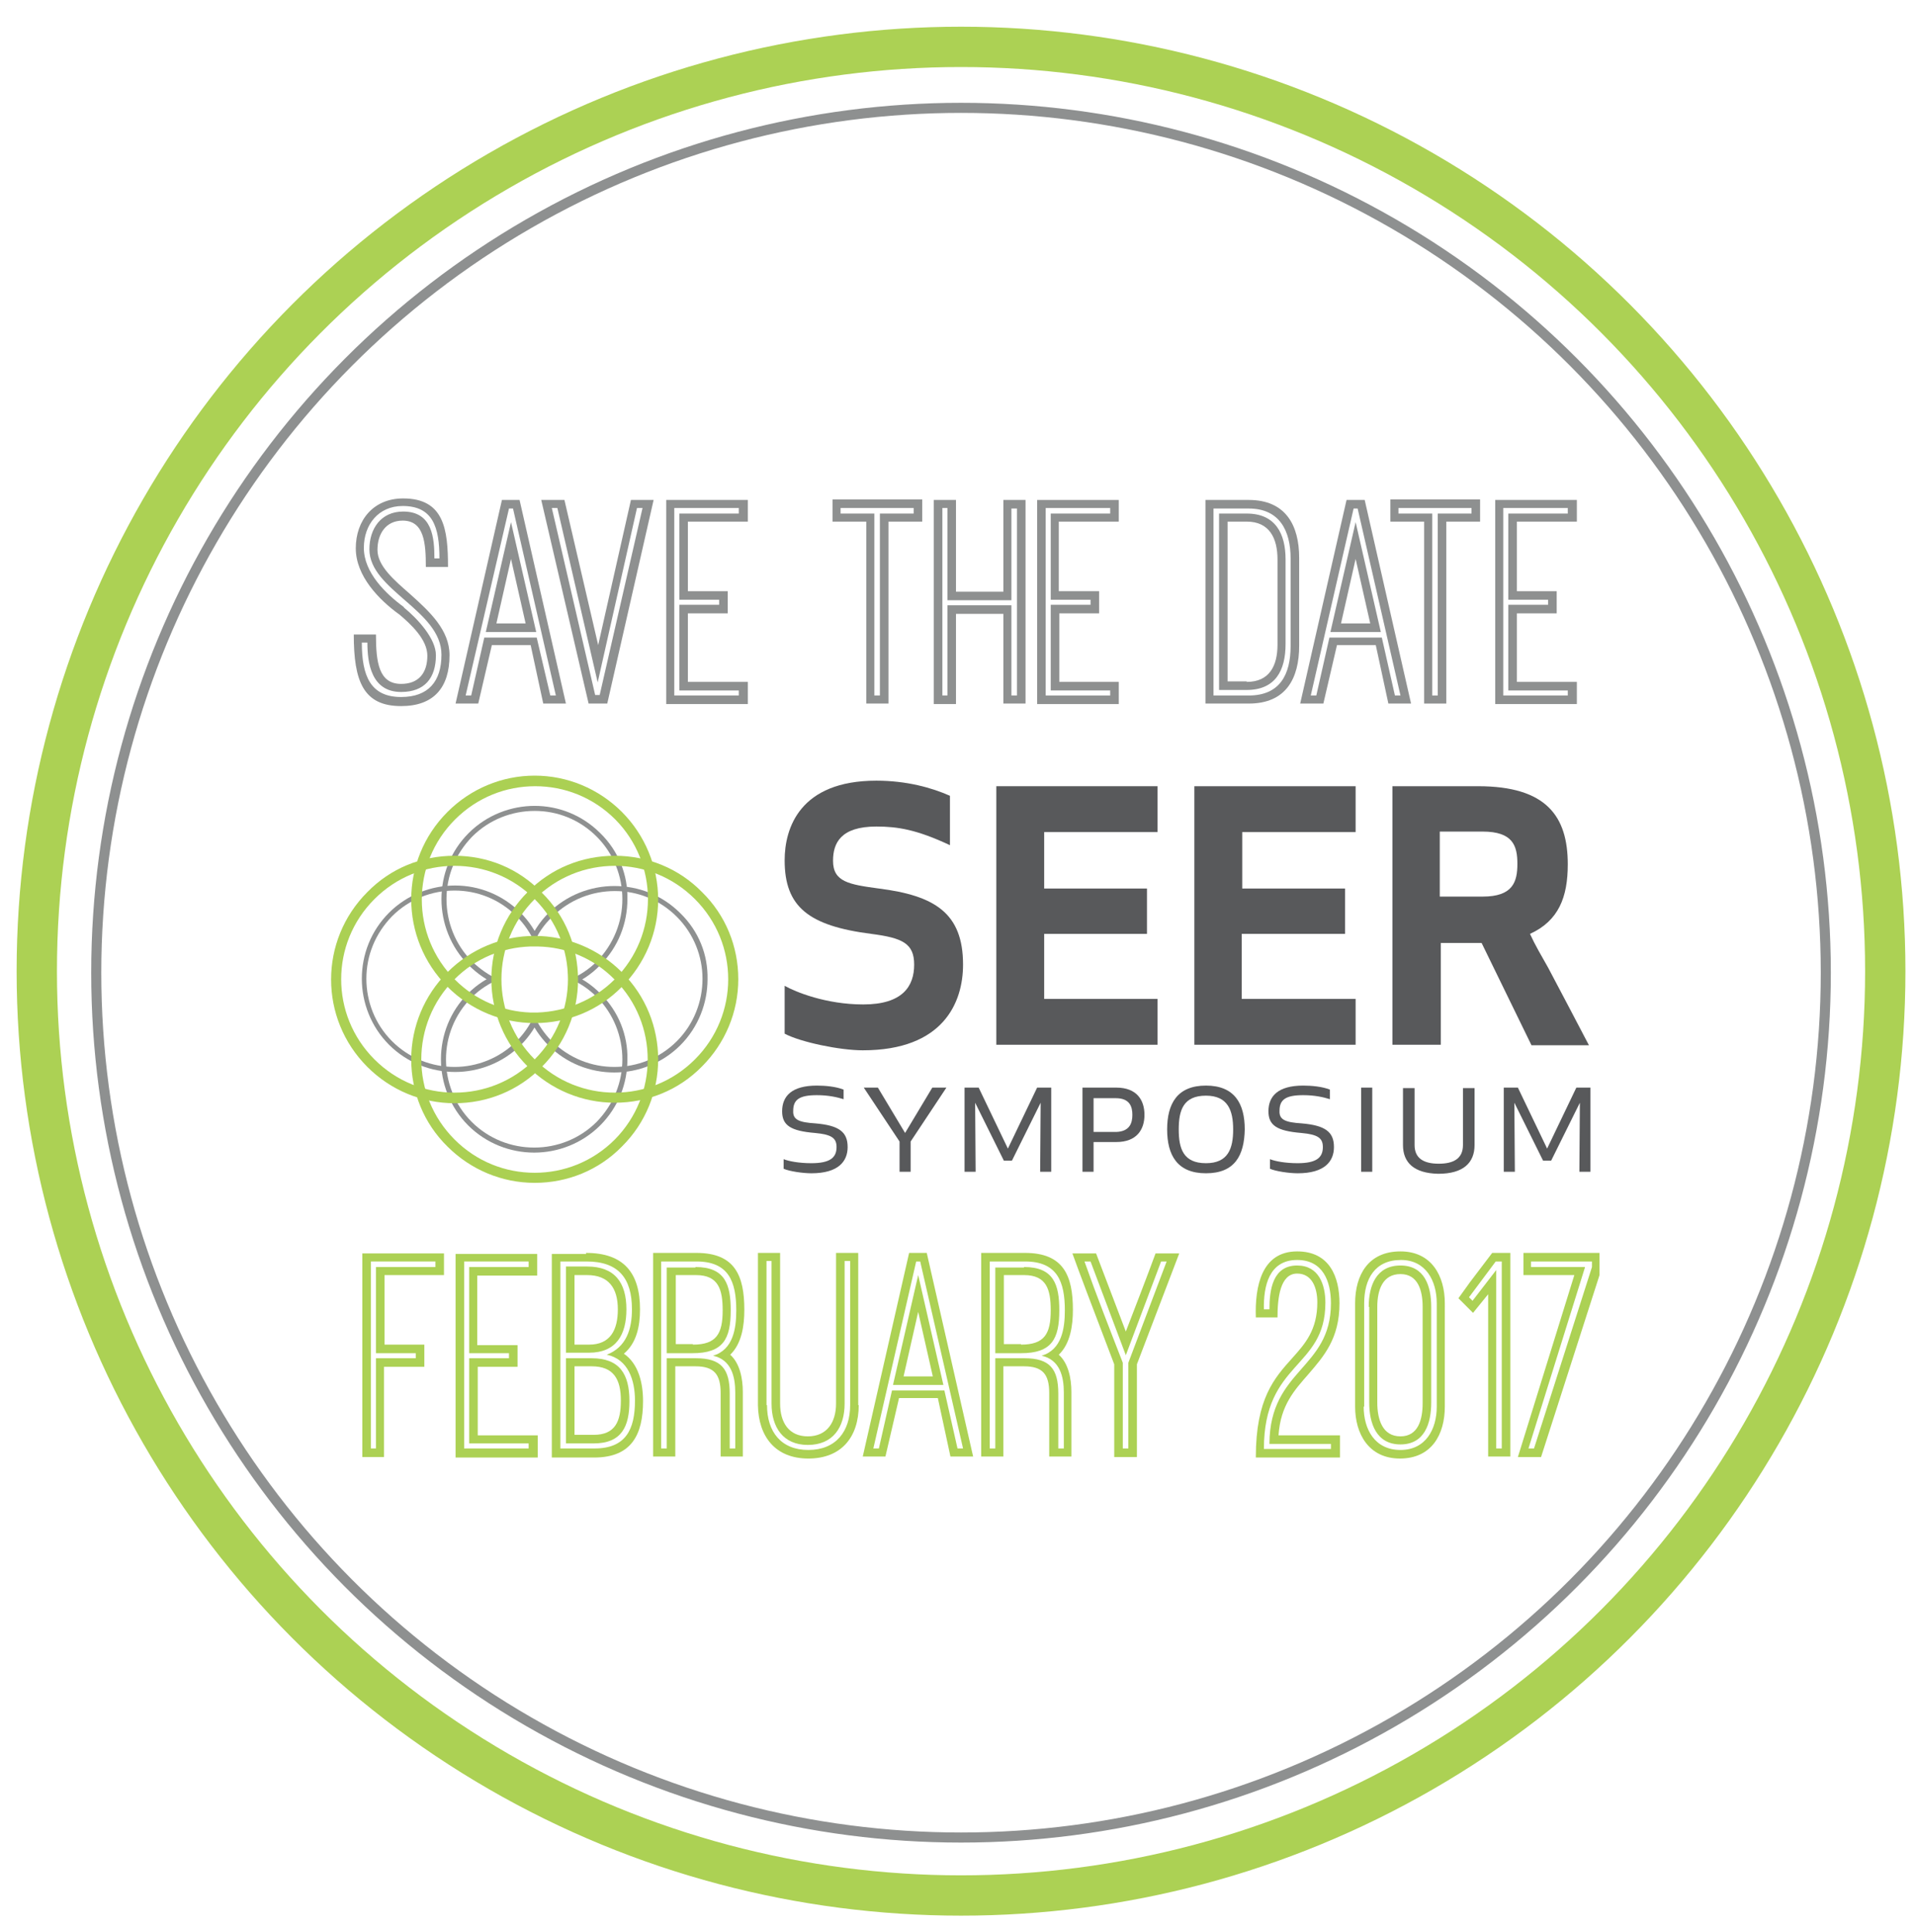
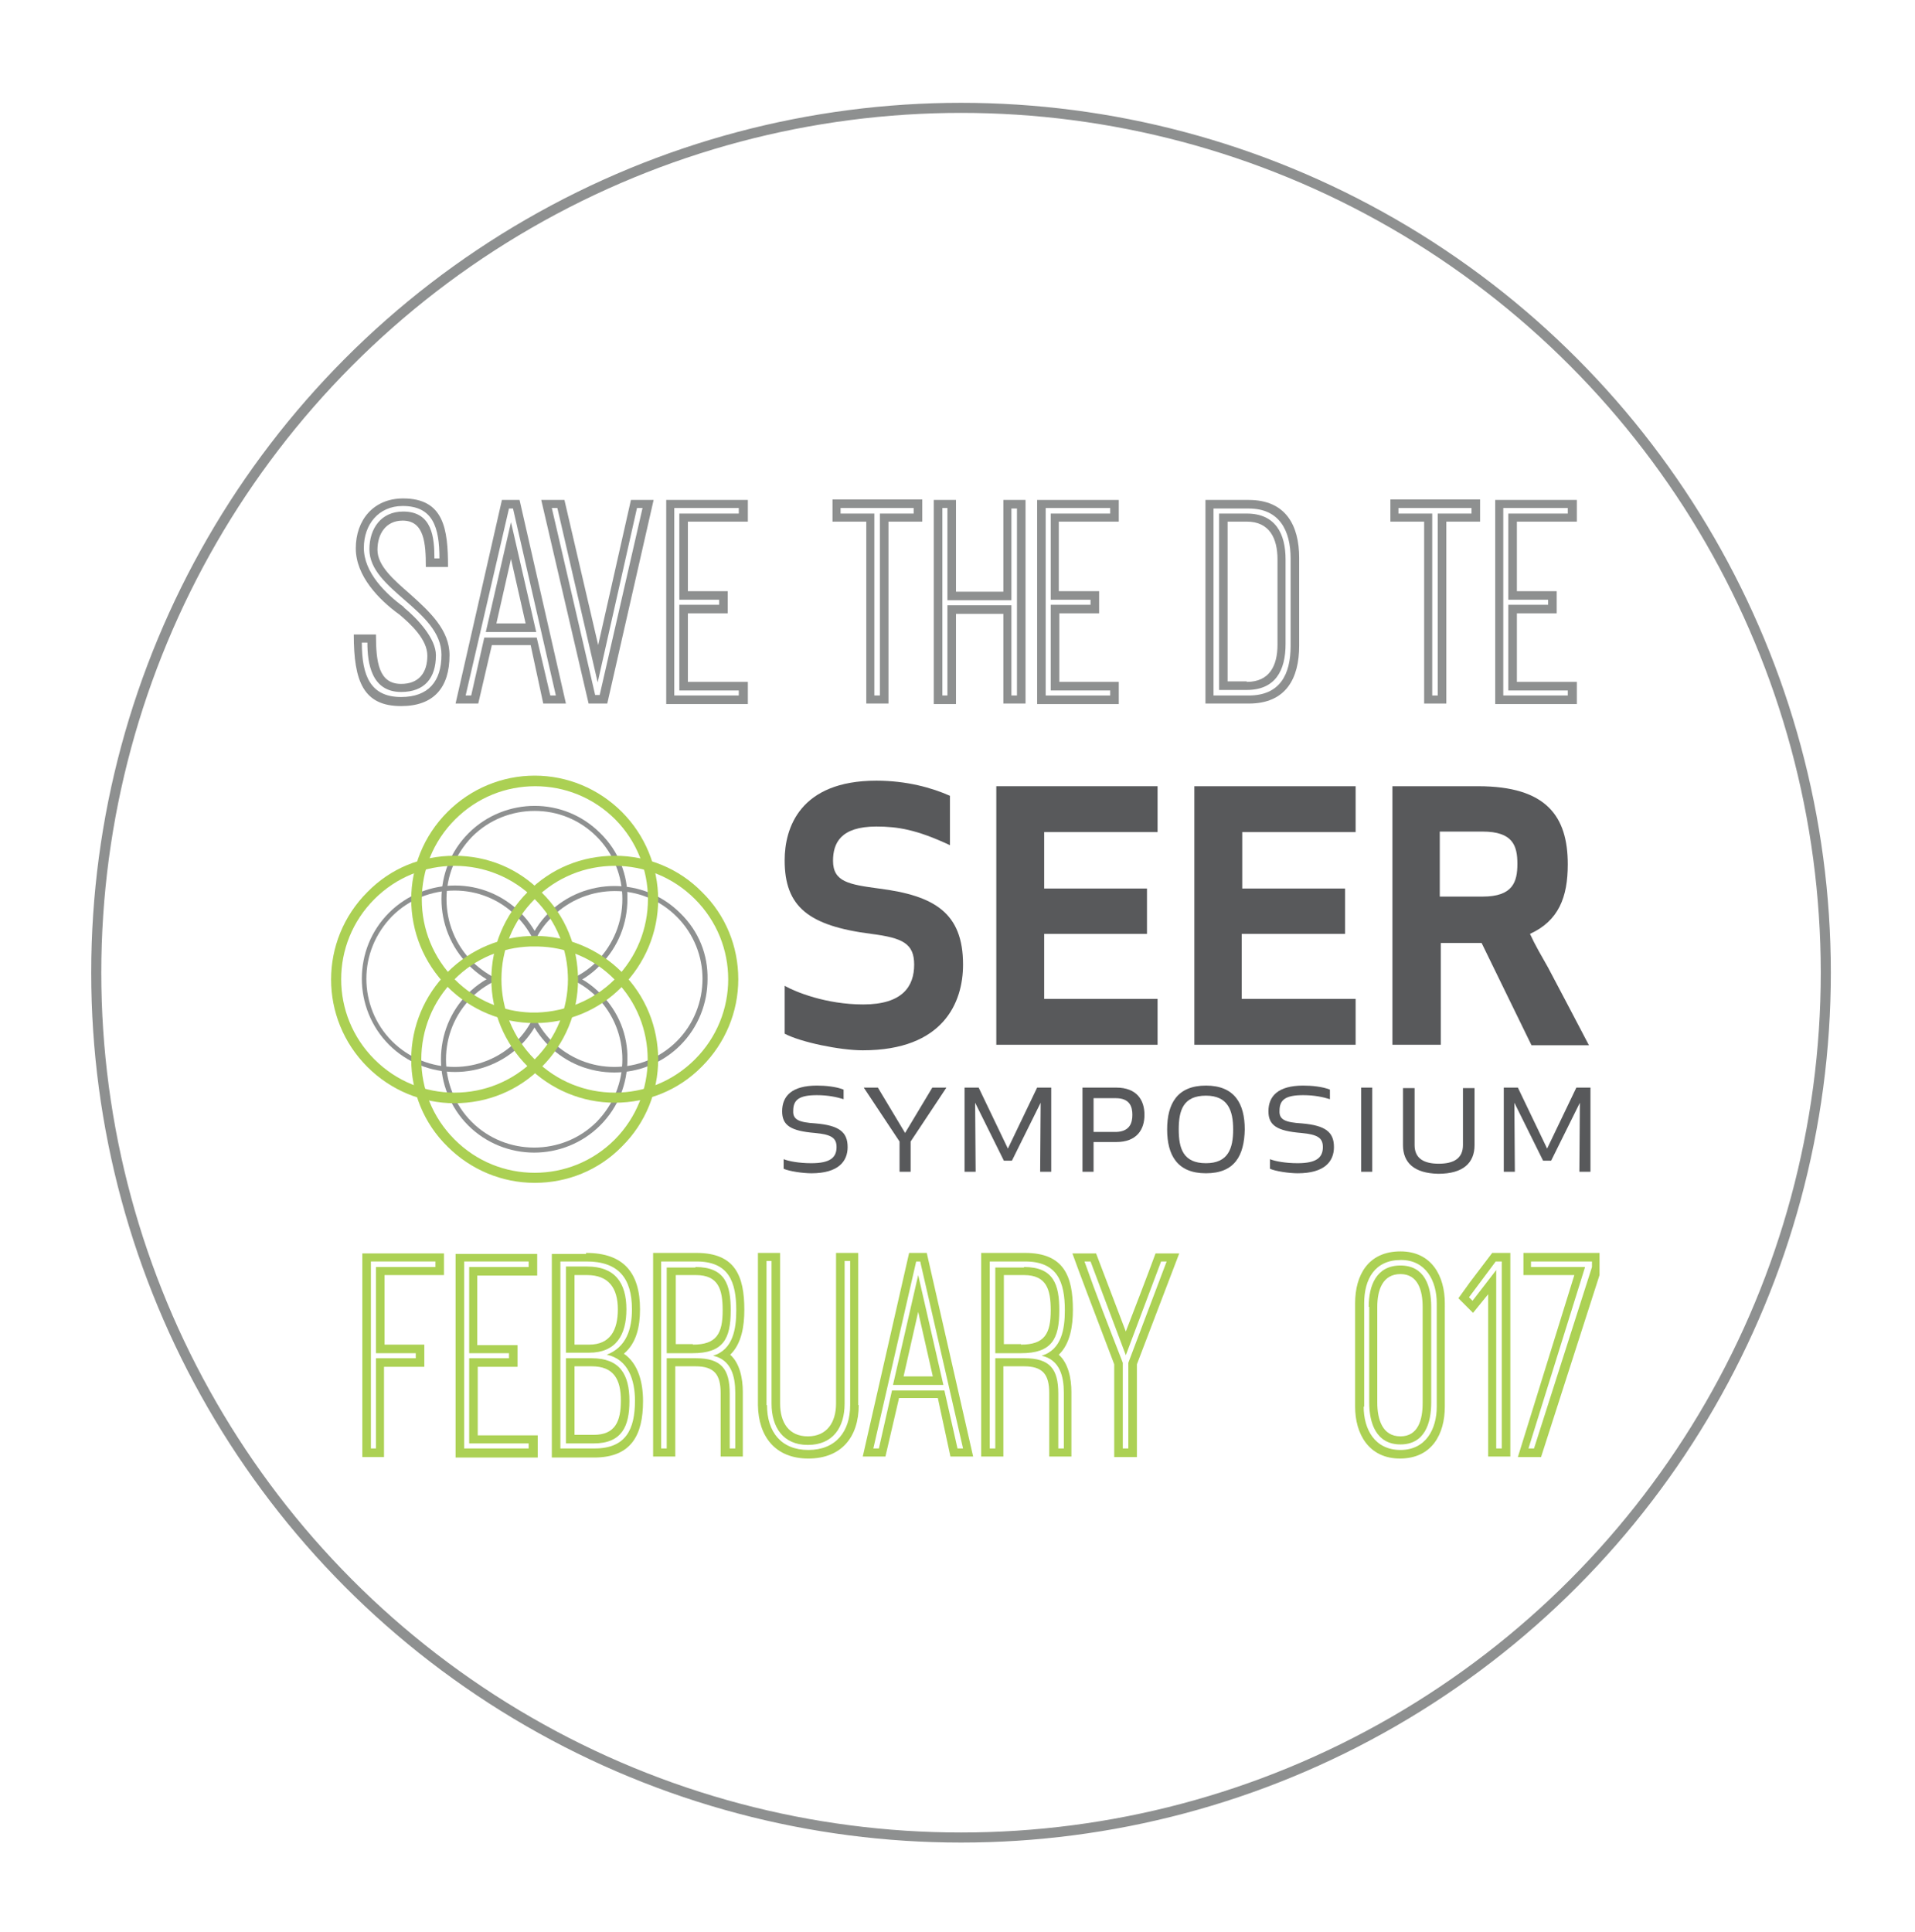
<svg xmlns="http://www.w3.org/2000/svg" version="1.1" id="Layer_1" x="0px" y="0px" viewBox="0 0 380 383.3" style="enable-background:new 0 0 380 383.3;" xml:space="preserve">
  <style type="text/css">
	.st0{fill:none;stroke:#ACD154;stroke-width:8;stroke-miterlimit:10;}
	.st1{fill:none;stroke:#8E9090;stroke-width:2;stroke-miterlimit:10;}
	.st2{fill:#58595B;}
	.st3{fill:#8E9090;}
	.st4{fill:#ABD053;}
	.st5{fill:#ACD154;}
</style>
-   <circle class="st0" cx="190.7" cy="192.7" r="183.4" />
  <circle class="st1" cx="190.7" cy="193" r="171.6" />
  <g>
    <g>
      <g>
        <path class="st2" d="M191.1,191.4c0,7.5-3.9,17-19.9,17c-4.5,0-12.3-1.6-15.5-3.3v-9.5c2.1,1.2,8.2,3.7,15.6,3.7     c7.8,0,10.1-3.6,10.1-7.9c0-4.2-2.3-5.3-8.5-6.1c-12.5-1.6-17.2-5.4-17.2-14.6c0-6.4,3-15.8,18.2-15.8c6,0,11,1.4,14.6,3v9.8     c-6.6-3.1-10.4-3.7-14.6-3.7c-7.1,0-8.6,3.3-8.6,6.8c0,4.2,3.2,4.7,9.1,5.5C185.4,177.7,191.1,181.1,191.1,191.4z" />
        <path class="st2" d="M227.6,185.3h-20.4v12.9h22.5v9.1h-32V156h32v9.1h-22.5v11.2h20.4V185.3z" />
        <path class="st2" d="M266.8,185.3h-20.4v12.9H269v9.1h-32V156h32v9.1h-22.5v11.2h20.4V185.3z" />
        <path class="st2" d="M285.7,207.3h-9.4V156h17c13.6,0,17.8,6,17.8,15.5c0,6.5-1.8,11.2-7.5,13.8c1,2.2,2.3,4.4,3.6,6.7     c2.5,4.7,6,11.4,8.1,15.4h-11.4l-9.9-20.3h-8.1V207.3z M285.7,177.9h8.5c6,0,6.9-2.9,6.9-6.5c0-3.6-0.9-6.4-6.9-6.4h-8.5V177.9z" />
      </g>
      <g>
        <path class="st2" d="M161.8,222.9c4.7,0.4,6.4,1.7,6.4,4.7c0,2.8-1.8,5.2-7.2,5.2c-1.7,0-4.4-0.4-5.5-0.9V230     c1,0.4,3,0.8,5.5,0.8c3.7,0,5-1.1,5-3.2c0-1.8-1-2.5-4.3-2.8c-4.8-0.4-6.5-1.5-6.5-4.3c0-3,1.9-5.1,6.9-5.1     c1.7,0,3.8,0.2,5.3,0.8v1.9c-1.3-0.4-3-0.8-5.3-0.8c-3.5,0-4.7,0.9-4.7,3.1C157.3,222.2,158.6,222.7,161.8,222.9z" />
        <path class="st2" d="M187.8,215.8l-7.1,10.7v6h-2.2v-6l-7.1-10.7h2.8l5.4,9l5.4-9H187.8z" />
        <path class="st2" d="M199.2,230.3l-5.7-11.5l0.1,13.7h-2.2v-16.7h2.8l5.8,12.1l5.8-12.1h2.8v16.7h-2.2l0.1-13.7l-5.7,11.5H199.2z     " />
        <path class="st2" d="M217,226.6v5.9h-2.2v-16.7h6.7c4.1,0,5.6,2.5,5.6,5.4c0,2.9-1.5,5.4-5.6,5.4H217z M224.7,221.2     c0-1.6-0.5-3.3-3.3-3.3H217v6.7h4.5C224.2,224.5,224.7,222.8,224.7,221.2z" />
        <path class="st2" d="M239.3,232.8c-5.7,0-7.7-3.6-7.7-8.7c0-5.1,2-8.7,7.7-8.7c5.7,0,7.7,3.6,7.7,8.7     C246.9,229.3,245,232.8,239.3,232.8z M239.3,217.4c-4.5,0-5.4,2.9-5.4,6.7c0,3.8,0.9,6.7,5.4,6.7c4.4,0,5.4-2.9,5.4-6.7     C244.7,220.4,243.7,217.4,239.3,217.4z" />
        <path class="st2" d="M258.3,222.9c4.7,0.4,6.4,1.7,6.4,4.7c0,2.8-1.8,5.2-7.2,5.2c-1.7,0-4.4-0.4-5.5-0.9V230     c1,0.4,3,0.8,5.5,0.8c3.7,0,5-1.1,5-3.2c0-1.8-1-2.5-4.3-2.8c-4.8-0.4-6.5-1.5-6.5-4.3c0-3,1.9-5.1,6.9-5.1     c1.7,0,3.8,0.2,5.3,0.8v1.9c-1.3-0.4-3-0.8-5.3-0.8c-3.5,0-4.7,0.9-4.7,3.1C253.8,222.2,255.1,222.7,258.3,222.9z" />
        <path class="st2" d="M270.1,232.5v-16.7h2.2v16.7H270.1z" />
        <path class="st2" d="M278.4,227.2v-11.3h2.3v11.3c0,2.7,1.9,3.7,4.8,3.7c2.9,0,4.8-1,4.8-3.7v-11.3h2.3v11.3     c0,3.5-2.2,5.7-7.2,5.7C280.6,232.8,278.4,230.7,278.4,227.2z" />
        <path class="st2" d="M306.2,230.3l-5.7-11.5l0.1,13.7h-2.2v-16.7h2.8l5.8,12.1l5.8-12.1h2.8v16.7h-2.2l0.1-13.7l-5.7,11.5H306.2z     " />
      </g>
    </g>
    <g>
      <g>
        <path class="st3" d="M106.3,201.3c-0.1,0.3-0.2,0.2-0.4,0.4c-0.8,1.8-2,3.5-3.4,4.9c-3.4,3.4-7.9,5.1-12.3,5.1     c-4.5,0-9-1.7-12.4-5.1c-3.4-3.4-5.1-7.9-5.1-12.4c0-4.5,1.7-8.9,5.1-12.4c3.4-3.4,7.9-5.1,12.4-5.1c4.5,0,8.9,1.7,12.3,5.1     c1.6,1.6,2.7,3.3,3.6,5.2c0.1,0.2,0.2,0,0.2,0.2c0.4,0,1,0,0.9-0.3c-0.9-2.1-2.2-4.1-3.9-5.8c-3.6-3.6-8.3-5.4-13-5.4     c-4.7,0-9.5,1.8-13.1,5.4c-3.6,3.6-5.4,8.3-5.4,13.1c0,4.7,1.8,9.5,5.4,13.1c3.6,3.6,8.4,5.4,13.1,5.4c4.7,0,9.5-1.8,13.1-5.4     c1.7-1.7,3-3.7,3.9-5.9C107.3,201.2,106.7,201.3,106.3,201.3z" />
      </g>
      <g>
        <path class="st3" d="M119.1,165.3c-3.6-3.6-8.3-5.4-13-5.4c-4.7,0-9.5,1.8-13.1,5.4c-3.6,3.6-5.4,8.3-5.4,13.1     c0,4.7,1.8,9.5,5.4,13.1c1.7,1.7,3.6,3,5.7,3.9c0.4,0.2,0.4-1,0.1-1.1c-1.8-0.8-3.5-2-5.1-3.5c-3.4-3.4-5.1-7.9-5.1-12.4     c0-4.5,1.7-8.9,5.1-12.4c3.4-3.4,7.9-5.1,12.4-5.1c4.5,0,8.9,1.7,12.3,5.1l0.4-0.4l-0.4,0.4c3.4,3.4,5.1,7.9,5.1,12.4     c0,4.5-1.7,8.9-5.1,12.4c-1.6,1.6-3.5,2.8-5.4,3.6c-0.1,0.1-0.1,0.1-0.2,0.2c0,0.4,0.1,1,0.2,1c2.2-0.9,4.3-2.2,6.1-4.1     c3.6-3.6,5.4-8.3,5.4-13.1C124.6,173.7,122.8,168.9,119.1,165.3z" />
      </g>
      <g>
        <path class="st3" d="M119.1,197.1c-1.8-1.8-3.9-3.2-6.2-4c-0.2-0.1-0.1-0.2-0.2-0.2c0.1,0.4,0.1,0.8,0.1,1.2     c0.1,0.1,0.1,0.1,0.2,0.1c2,0.8,3.8,2,5.4,3.6c3.4,3.4,5.1,7.9,5.1,12.4c0,4.5-1.7,8.9-5.1,12.4c-3.4,3.4-7.9,5.1-12.4,5.1     c-4.5,0-9-1.7-12.4-5.1c-3.4-3.4-5.1-7.9-5.1-12.4c0-4.5,1.7-8.9,5.1-12.3c1.6-1.6,3.4-2.7,5.3-3.6c0.2-0.1,0.4-1.3,0.1-1.2     c-2.2,0.9-4.3,2.2-6.1,4c-3.6,3.6-5.4,8.3-5.4,13.1c0,4.7,1.8,9.5,5.4,13.1c3.6,3.6,8.4,5.4,13.1,5.4h0c4.7,0,9.5-1.8,13.1-5.4     c3.6-3.6,5.4-8.3,5.4-13.1C124.6,205.5,122.8,200.7,119.1,197.1z" />
      </g>
      <g>
        <path class="st3" d="M135,181.2c-3.6-3.6-8.3-5.4-13.1-5.4c-4.7,0-9.5,1.8-13.1,5.4c-1.8,1.8-3.1,3.9-4,6.1     c-0.1,0.2,1.1,0.2,1.1,0c0.8-2,2-3.8,3.7-5.4c3.4-3.4,7.9-5.1,12.4-5.1c4.5,0,8.9,1.7,12.3,5.1c3.4,3.4,5.1,7.9,5.1,12.3     c0,4.5-1.7,9-5.1,12.4c-3.4,3.4-7.9,5.1-12.4,5.1c-4.5,0-8.9-1.7-12.4-5.1c-1.5-1.5-2.7-3.3-3.5-5.1c-0.1-0.2-1.2-0.2-1.1,0.1     c0.9,2.1,2.2,4.1,3.9,5.8c3.6,3.6,8.3,5.4,13.1,5.4h0c4.7,0,9.5-1.8,13.1-5.4c3.6-3.6,5.4-8.4,5.4-13.1     C140.5,189.5,138.7,184.8,135,181.2z" />
      </g>
      <g>
        <g>
          <path class="st4" d="M90.2,171.8c5.8,0,11.5,2.2,15.9,6.6c8.8,8.8,8.8,23,0,31.8c-4.4,4.4-10.1,6.6-15.9,6.6s-11.5-2.2-15.9-6.6      c-8.8-8.8-8.8-23,0-31.8C78.7,174,84.4,171.8,90.2,171.8 M90.2,169.8L90.2,169.8c-6.6,0-12.7,2.5-17.3,7.2      c-9.6,9.6-9.6,25.1,0,34.7c4.6,4.6,10.8,7.2,17.3,7.2c6.5,0,12.7-2.5,17.3-7.2c4.6-4.6,7.2-10.8,7.2-17.3      c0-6.5-2.5-12.7-7.2-17.3C102.9,172.3,96.7,169.8,90.2,169.8L90.2,169.8z" />
        </g>
        <g>
          <path class="st4" d="M123.4,161.1c-4.6-4.6-10.8-7.2-17.3-7.2h0c-6.5,0-12.7,2.6-17.3,7.2c-9.6,9.6-9.6,25.1,0,34.7      c4.6,4.6,10.8,7.2,17.3,7.2c6.5,0,12.7-2.5,17.3-7.2c4.6-4.6,7.2-10.8,7.2-17.3S128,165.7,123.4,161.1z M122,194.3      c-4.2,4.2-9.8,6.4-15.3,6.6c-0.2,0-1.3,0-1.5,0c-5.4-0.2-10.8-2.4-14.9-6.5c-8.8-8.8-8.8-23,0-31.8c4.4-4.4,10.1-6.6,15.9-6.6      c5.8,0,11.5,2.2,15.9,6.6C130.7,171.3,130.8,185.5,122,194.3z" />
        </g>
        <g>
          <path class="st4" d="M123.4,192.9c-4.6-4.6-10.8-7.2-17.3-7.2h0c-6.5,0-12.7,2.6-17.3,7.2c-4.6,4.6-7.2,10.8-7.2,17.3      c0,6.5,2.5,12.7,7.2,17.3c4.6,4.6,10.8,7.2,17.3,7.2c6.5,0,12.7-2.5,17.3-7.2C133,218,133,202.4,123.4,192.9z M122,226.1      c-4.4,4.4-10.1,6.6-15.9,6.6c-5.8,0-11.5-2.2-15.9-6.6c-8.8-8.8-8.8-23,0-31.8c4.2-4.2,9.5-6.3,15-6.5c0.3,0,1.3,0,1.5,0      c5.6,0.1,11.1,2.3,15.3,6.6C130.7,203.1,130.7,217.3,122,226.1z" />
        </g>
        <g>
          <path class="st4" d="M122,171.8c5.8,0,11.5,2.2,15.9,6.6c8.8,8.8,8.8,23,0,31.8c-4.4,4.4-10.1,6.6-15.9,6.6      c-5.8,0-11.5-2.2-15.9-6.6c-8.8-8.8-8.8-23,0-31.8C110.5,174,116.2,171.8,122,171.8 M122,169.8L122,169.8L122,169.8      c-6.5,0-12.7,2.5-17.3,7.2c-4.6,4.6-7.2,10.8-7.2,17.3c0,6.5,2.6,12.7,7.2,17.3c4.6,4.6,10.8,7.2,17.3,7.2      c6.5,0,12.7-2.5,17.3-7.2c4.6-4.6,7.2-10.8,7.2-17.3c0-6.5-2.5-12.7-7.2-17.3C134.7,172.3,128.5,169.8,122,169.8L122,169.8z" />
        </g>
      </g>
    </g>
  </g>
  <g>
    <path class="st5" d="M84.2,266.8v4.4h-8v17.9h-4.3v-40.4h16.2v4.3H76.3v13.8H84.2z M73.6,287.4h1v-17.9h7.9v-1h-7.9v-17.1h11.8   v-1.1H73.6V287.4z" />
    <path class="st5" d="M102.7,266.8v4.4h-7.9v13.6h11.9v4.4H90.4v-40.4h16.2v4.3H94.7v13.8H102.7z M92.1,287.4h12.8v-1H93.1v-16.9   h7.9v-1h-7.9v-17.1h11.8v-1.1H92.1V287.4z" />
    <path class="st5" d="M116.3,248.6c7.5,0,10.7,4,10.7,11.2c0,3.4-0.7,6.7-3.2,8.8c2.9,2,3.8,5.8,3.8,9.4c0,6.7-2.3,11.2-9.7,11.2   h-8.4v-40.4H116.3z M118,287.4c6.2,0,8-3.8,8-9.5c0-4-1.3-8.2-5.6-9.1c3.9-1.5,5-5.1,5-9c0-6.2-2.7-9.5-9-9.5h-5.2v37.1H118z    M116.5,251.3c5.5,0,7.8,3.2,7.8,8.5c0,5-2,8.6-7.4,8.6h-4.6v-17.1H116.5z M117.4,269.5c5.6,0,7.5,3.2,7.5,8.5c0,5-1.5,8.4-7.1,8.4   h-5.5v-16.9H117.4z M116.9,266.8c4.2,0,5.7-2.9,5.7-7c0-4.2-1.8-6.8-6.1-6.8h-2.5v13.8H116.9z M117.8,284.7c4.3,0,5.4-2.7,5.4-6.8   c0-4.2-1.4-6.8-5.8-6.8h-3.4v13.6H117.8z" />
    <path class="st5" d="M138.2,248.6c7.7,0,9.5,4.6,9.5,11.3c0,3.1-0.5,6.7-2.8,8.9c1.9,1.7,2.5,4.7,2.5,7.4v12.8h-4.4v-12.6   c0-3.7-1.3-5.3-5-5.3H134v17.9h-4.4v-40.4H138.2z M145.9,276.3c0-3.2-0.8-6.5-4.4-7.3c4-1.2,4.6-5.4,4.6-9c0-5.7-1.5-9.7-7.9-9.7   h-7v37.1h1.1v-17.9h5.8c5,0,6.7,2.1,6.7,7v10.9h1.1V276.3z M138,251.4c5.9,0,7,3.5,7,8.6c0,5.7-1.5,8.5-7.6,8.5h-5.1v-17H138z    M137.5,266.8c4.7,0,5.9-2.2,5.9-6.8c0-4.1-0.8-7-5.3-7h-4v13.7H137.5z" />
    <path class="st5" d="M170.4,278.8c0,6.3-3.4,10.6-10,10.6c-6.5,0-9.9-4.3-10-10.6v-30.2h4.4v29.9c0,3.7,1.7,6.5,5.5,6.5   c3.8,0,5.6-2.8,5.6-6.5v-29.9h4.4V278.8z M152.2,278.8c0,5.3,2.8,8.9,8.2,8.9c5.5,0,8.3-3.7,8.3-8.9v-28.6h-1.1v28.3   c0,4.7-2.3,8.2-7.3,8.2c-4.9,0-7.2-3.5-7.2-8.2v-28.3h-1V278.8z" />
    <path class="st5" d="M183.9,248.6l9.2,40.4h-4.5l-2.5-11.6h-7.7l-2.7,11.6h-4.5l9.2-40.4H183.9z M190,287.4h1.1l-8.5-37.1h-0.8   l-8.5,37.1h1.1l2.6-11.5h10.4L190,287.4z M182.2,253l5,21.8h-10L182.2,253z M182.2,260.3l-2.9,12.8h5.8L182.2,260.3z" />
    <path class="st5" d="M203.4,248.6c7.7,0,9.5,4.6,9.5,11.3c0,3.1-0.5,6.7-2.8,8.9c1.9,1.7,2.5,4.7,2.5,7.4v12.8h-4.4v-12.6   c0-3.7-1.3-5.3-5-5.3h-4.1v17.9h-4.4v-40.4H203.4z M211.1,276.3c0-3.2-0.8-6.5-4.4-7.3c4-1.2,4.6-5.4,4.6-9c0-5.7-1.5-9.7-7.9-9.7   h-7v37.1h1.1v-17.9h5.8c5,0,6.7,2.1,6.7,7v10.9h1.1V276.3z M203.2,251.4c5.9,0,7,3.5,7,8.6c0,5.7-1.5,8.5-7.6,8.5h-5.1v-17H203.2z    M202.6,266.8c4.7,0,5.9-2.2,5.9-6.8c0-4.1-0.8-7-5.3-7h-4v13.7H202.6z" />
    <path class="st5" d="M225.5,289.1h-4.4v-18.4c-4.7-12.3-7-18.4-8.3-22h4.7l5.9,15.5c2-5.2,4.1-10.6,5.9-15.5h4.7l-8.4,22V289.1z    M215.2,250.3c2.4,6.8,5,13.4,7.6,20.1v17h1.1v-17l7.6-20.1h-1.1l-7,18.6l-7-18.6H215.2z" />
-     <path class="st5" d="M249.2,289.1c0-11.6,3.7-15.7,7.2-19.6c2.6-2.9,5-5.6,5-11.1c0-2.8-1-5.7-4-5.7c-3.4,0-3.9,4.9-3.9,8.7h-4.3   c-0.2-6.1,1.1-13.1,8.2-13.1c6.4,0,8.4,5,8.4,10.3c0,7-3.1,10.5-6.2,14.1c-2.7,3.1-5.5,6.1-5.9,12.1h12.2v4.4H249.2z M251.9,286.4   c0.1-14.8,12.2-14.7,12.2-27.8c0-4.4-1.6-8.6-6.7-8.6c-5.6,0-6.7,5.2-6.6,9.8h1.1c0-3.8,0.6-8.7,5.5-8.7c4.3,0,5.6,3.8,5.6,7.4   c0,13.1-12.2,11.6-12.2,29h13.3v-1H251.9z" />
    <path class="st5" d="M286.7,279.1c0,5.5-2.6,10.3-8.9,10.3c-6.2,0-8.9-4.9-8.9-10.3v-20.5c0-5.6,2.6-10.3,9-10.3   c6.2,0,8.8,4.9,8.8,10.3V279.1z M270.6,279.1c0,4.5,2.2,8.6,7.3,8.6c5,0,7.2-4.1,7.2-8.6v-20.5c0-4.5-2.2-8.6-7.1-8.6   c-5.2,0-7.3,3.8-7.3,8.6V279.1z M271.6,259.3c0-4.2,1.5-8.2,6.3-8.2s6.1,4.1,6.1,8.2v19c0,4.1-1.3,8.3-6.1,8.3s-6.2-4.2-6.2-8.3   V259.3z M282.3,259.3c0-3.2-0.9-6.5-4.4-6.5c-3.5,0-4.6,3.1-4.6,6.5v19c0,3.3,1,6.7,4.6,6.7c3.5,0,4.4-3.3,4.4-6.6V259.3z" />
    <path class="st5" d="M295.3,289.1v-32.3l-3,3.7l-2.9-2.9l2.3-3.2l4.4-5.8h3.6v40.4H295.3z M292.2,258.1l4.7-6.1v35.4h1.1v-37.1   h-1.2l-5.3,7.1L292.2,258.1z" />
    <path class="st5" d="M302.2,248.6h15.2v4.4l-11.6,36.1h-4.6l11.2-36.1h-10.1V248.6z M315.9,251.4v-1.1h-12.1v1.1h10.7v0.1   l-11.2,35.9h1.1L315.9,251.4z" />
  </g>
  <g>
    <path class="st3" d="M81.4,117.9c3.9,3.5,7.8,7.1,7.8,12.1c0,6.4-3.1,10.1-9.6,10.1c-7.5,0-9.4-4.9-9.4-14.2h4.4   c0,5.6,0.6,9.8,5,9.8c3.5,0,5.2-2.2,5.2-5.6c0-3.2-3.2-6.2-5.7-8.3l0.1,0.1c-4-2.9-8.6-7.6-8.6-13.1c0-5.6,3.5-9.9,9.4-9.9   c8.1,0,8.9,6.1,8.9,13.6h-4.4c0-4.7-0.3-9.2-4.6-9.2c-3.3,0-5,2.6-5,5.8C74.9,112.3,78.2,115.1,81.4,117.9L81.4,117.9z M71.8,127.5   c0,6.6,1.7,10.8,7.8,10.8c5.4,0,8-3.1,8-8.4c0-8.8-14.3-12.8-14.3-20.9c0-4.1,2.3-7.5,6.7-7.5c5.8,0,6.2,5.2,6.2,9.3h1   c0-6.2-1.3-10.4-7.3-10.4c-4.8,0-7.7,3.7-7.7,8.3c0,4.9,4.3,9.1,8,11.8h-0.1c2.8,2.3,6.4,6.2,6.4,9.5c0,4.6-2.3,7.3-6.9,7.3   c-5.9,0-6.7-5.7-6.7-9.8H71.8z" />
    <path class="st3" d="M103.1,99.2l9.2,40.4h-4.5l-2.5-11.6h-7.7l-2.7,11.6h-4.5l9.2-40.4H103.1z M109.2,138h1.1l-8.5-37.1H101   L92.4,138h1.1l2.6-11.5h10.4L109.2,138z M101.4,103.6l5,21.8h-10L101.4,103.6z M101.4,110.9l-2.9,12.8h5.8L101.4,110.9z" />
    <path class="st3" d="M116.8,139.6l-9.4-40.4h4.6l6.7,28.8l6.5-28.8h4.5l-9.2,40.4H116.8z M109.5,100.8l8.6,37.1h0.9l8.5-37.1h-1.1   l-7.8,34.6l-8-34.6H109.5z" />
    <path class="st3" d="M144.4,117.3v4.4h-7.9v13.6h11.9v4.4h-16.2V99.2h16.2v4.3h-11.9v13.8H144.4z M133.8,138h12.8v-1h-11.8V120h7.9   v-1h-7.9v-17.1h11.8v-1.1h-12.8V138z" />
    <path class="st3" d="M176.3,139.6h-4.4v-36.1h-6.7v-4.4H183v4.4h-6.7V139.6z M173.5,101.9V138h1.1v-36.1h6.7v-1.1h-14.5v1.1H173.5z   " />
    <path class="st3" d="M199.1,139.7v-17.9h-9.4v17.9h-4.4V99.2h4.4v18.2h9.4V99.2h4.4v40.4H199.1z M188,100.8h-1V138h1v-17.9h12.7   V138h1.1v-37.1h-1.1v18.2H188V100.8z" />
    <path class="st3" d="M218.1,117.3v4.4h-7.9v13.6H222v4.4h-16.2V99.2H222v4.3h-11.9v13.8H218.1z M207.5,138h12.8v-1h-11.8V120h7.9   v-1h-7.9v-17.1h11.8v-1.1h-12.8V138z" />
    <path class="st3" d="M247.8,99.2c7.3,0,10,5,10,11.5v17.4c0,6.5-2.6,11.5-10,11.5h-8.6V99.2H247.8z M247.8,138   c6.2,0,8.3-4.2,8.3-9.8v-17.4c0-5.5-2.2-9.9-8.3-9.9h-7V138H247.8z M247.4,101.9c5.7,0,7.7,4,7.7,9.1v16.8c0,5.2-2,9.1-7.7,9.1   h-5.5v-35H247.4z M247.4,135.3c4.5,0,6.1-3.2,6.1-7.4V111c0-4.2-1.6-7.5-6.1-7.5h-3.8v31.7H247.4z" />
-     <path class="st3" d="M270.8,99.2l9.2,40.4h-4.5l-2.5-11.6h-7.7l-2.7,11.6H258l9.2-40.4H270.8z M276.8,138h1.1l-8.5-37.1h-0.8   l-8.5,37.1h1.1l2.6-11.5h10.4L276.8,138z M269,103.6l5,21.8h-10L269,103.6z M269,110.9l-2.9,12.8h5.8L269,110.9z" />
    <path class="st3" d="M287,139.6h-4.4v-36.1h-6.7v-4.4h17.8v4.4H287V139.6z M284.2,101.9V138h1.1v-36.1h6.7v-1.1h-14.5v1.1H284.2z" />
    <path class="st3" d="M308.9,117.3v4.4h-7.9v13.6h11.9v4.4h-16.2V99.2h16.2v4.3h-11.9v13.8H308.9z M298.3,138h12.8v-1h-11.8V120h7.9   v-1h-7.9v-17.1h11.8v-1.1h-12.8V138z" />
  </g>
</svg>